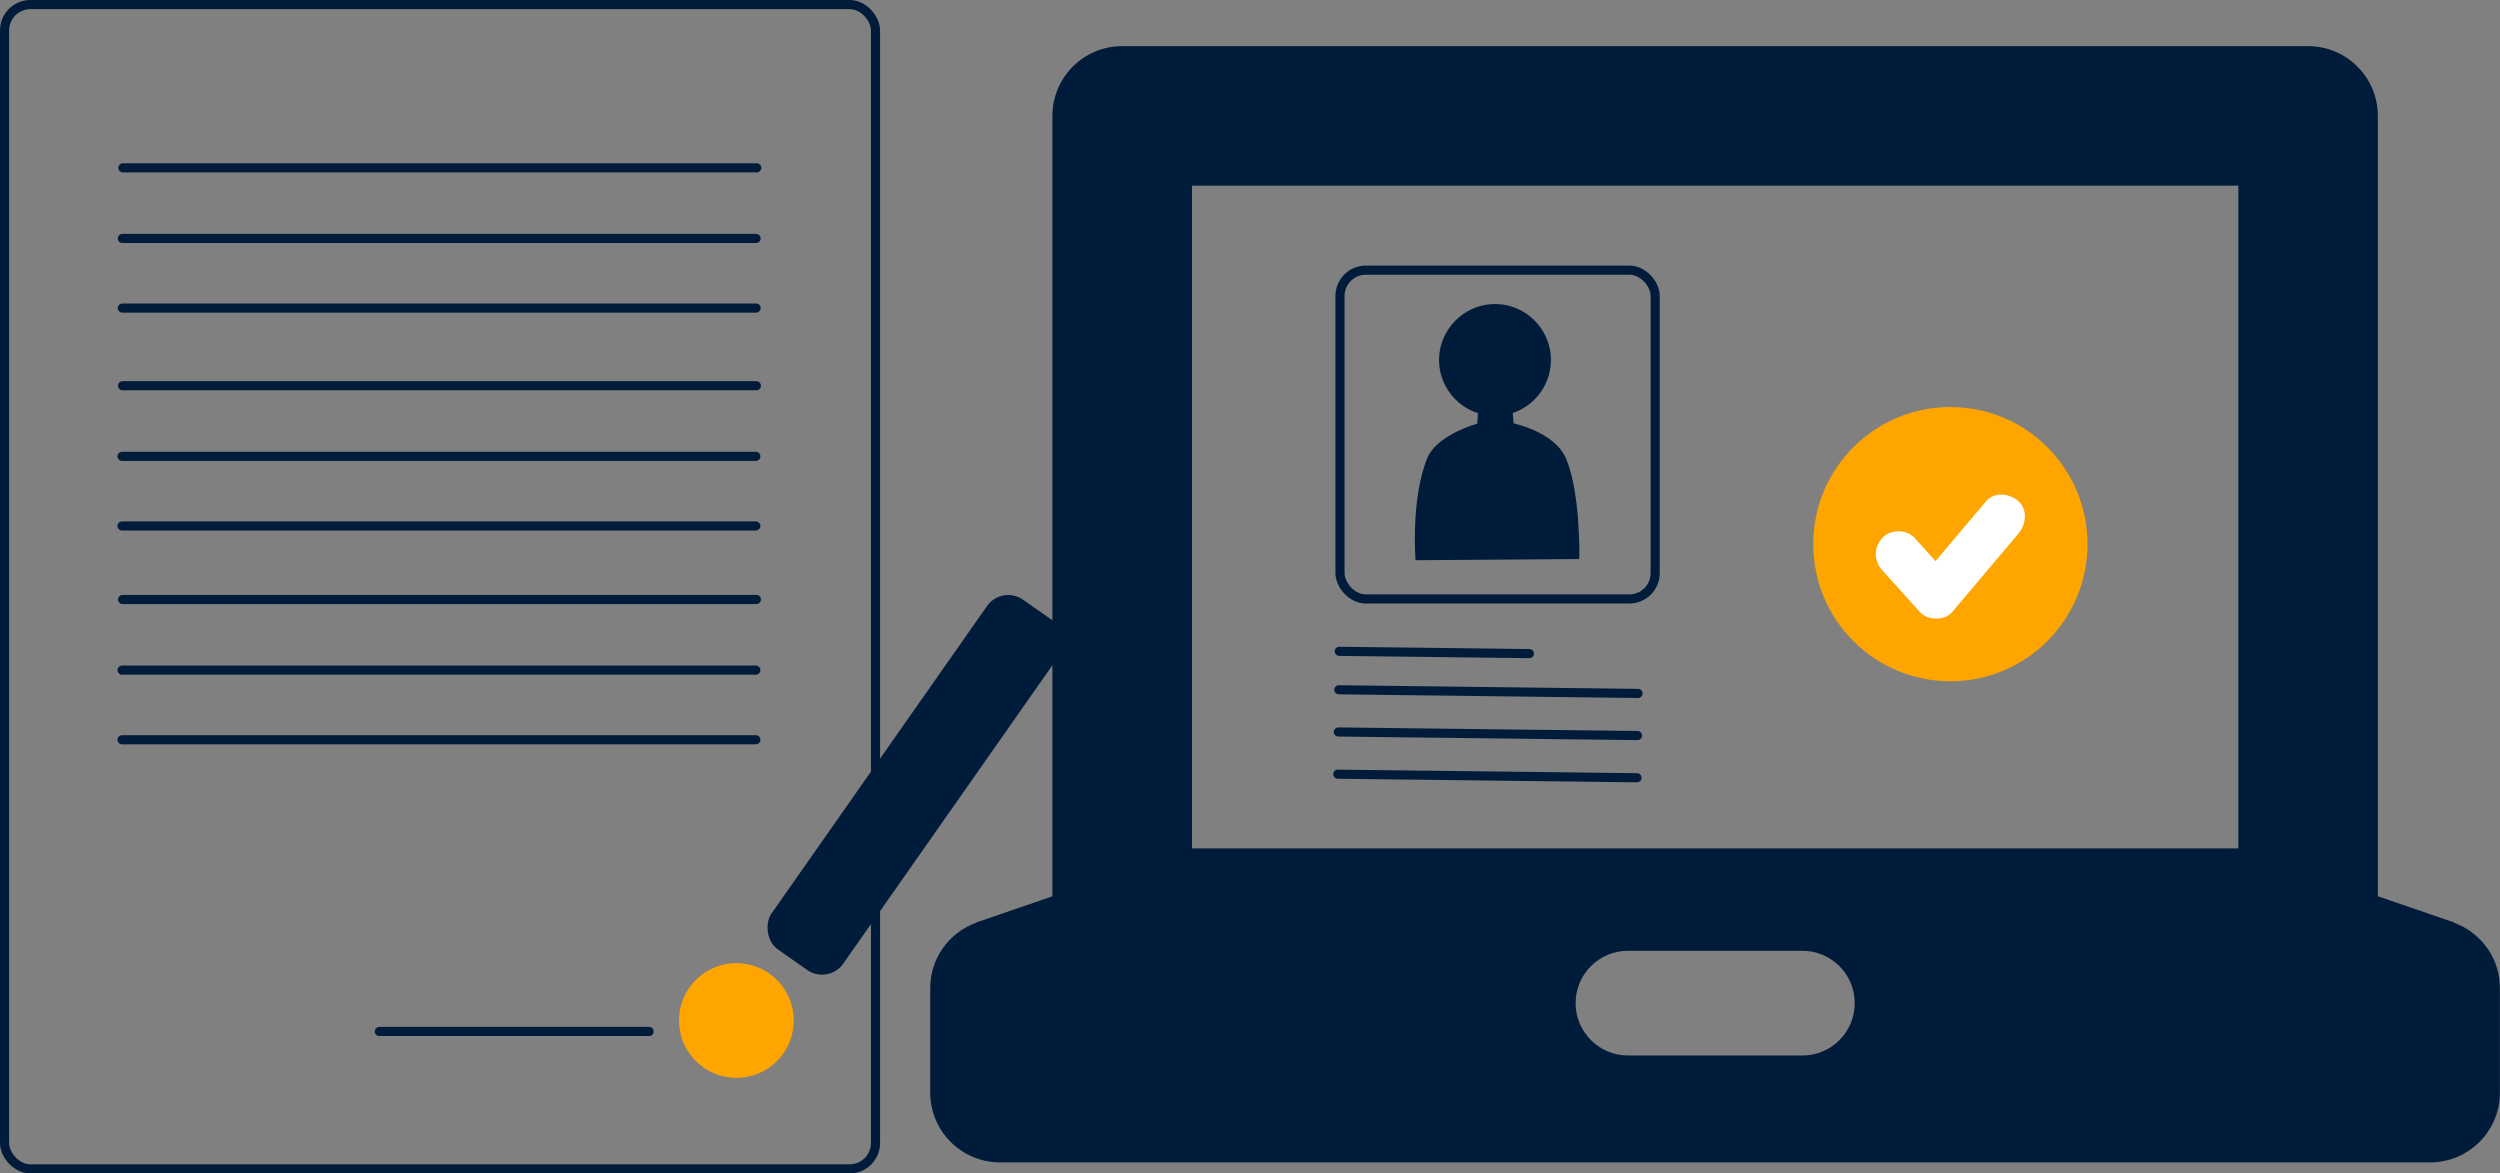
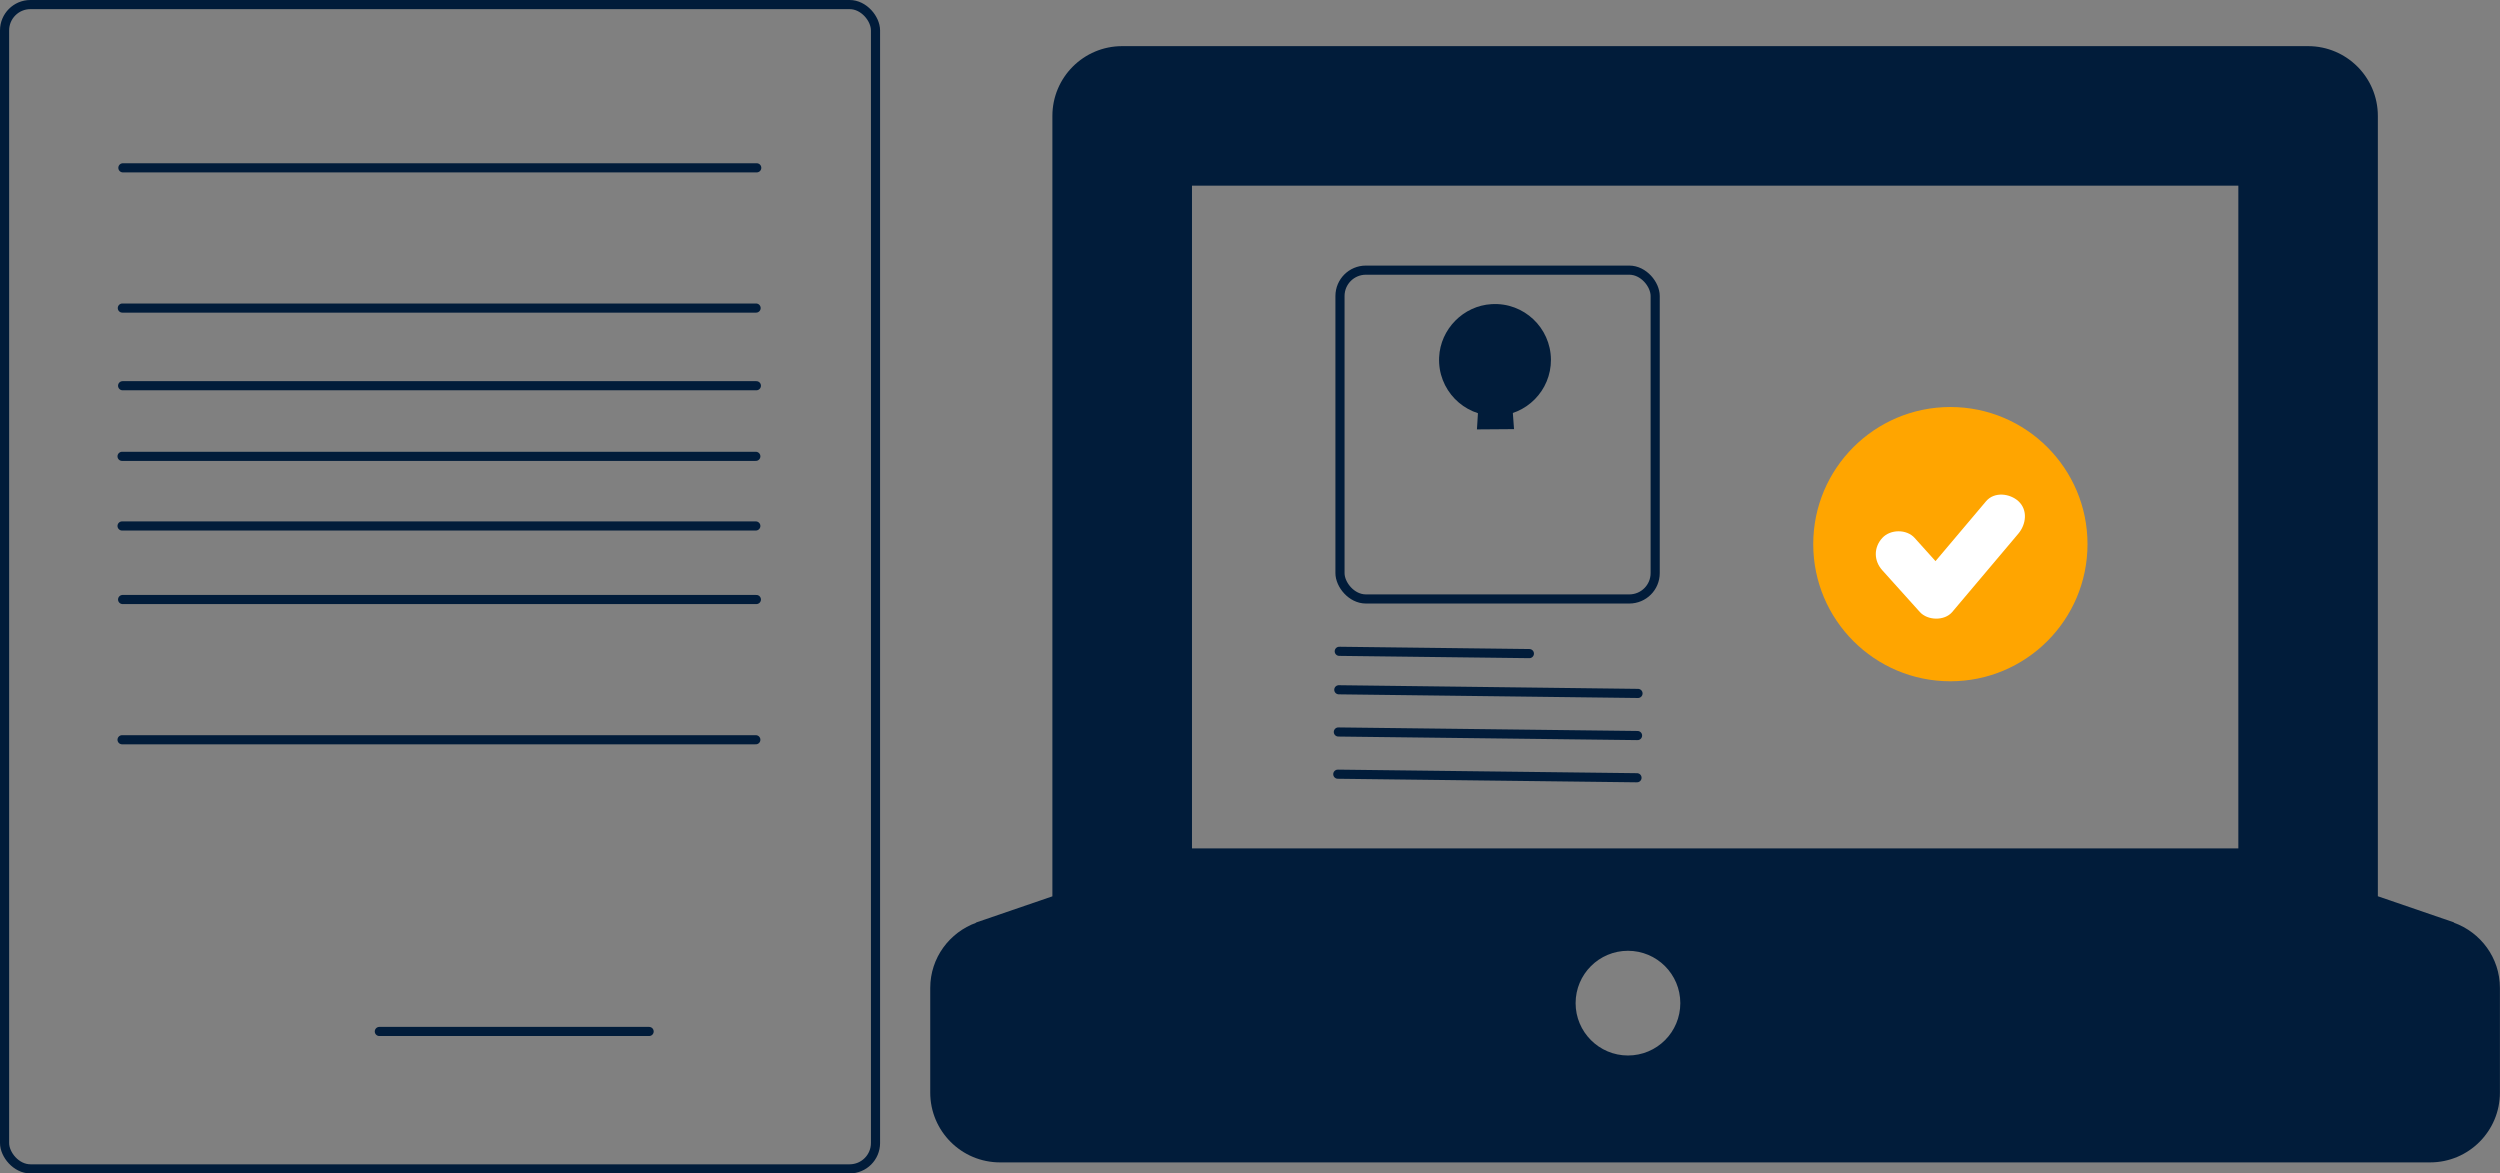
<svg xmlns="http://www.w3.org/2000/svg" id="_レイヤー_2" data-name="レイヤー_2" viewBox="0 0 273.64 128.44">
  <rect x="0" y="0" width="273.64" height="128.44" fill="#808080" stroke="none" />
  <defs>
    <style>
      .cls-1 {
        fill: #011c3a;
      }

      .cls-2 {
        fill: #fff;
      }

      .cls-3 {
        fill: orange;
      }

      .cls-4 {
        fill: none;
        stroke: #011c3a;
        stroke-linecap: round;
        stroke-miterlimit: 10;
      }
    </style>
  </defs>
  <g id="_レイヤー_1-2" data-name="レイヤー_1">
    <g>
      <g>
-         <path class="cls-1" d="M268.59,100.98h.07l-8.39-2.88V12.69c0-4.22-3.42-7.64-7.64-7.64H122.83c-4.22,0-7.64,3.42-7.64,7.64v85.42l-8.4,2.88h.08c-2.94,1.06-5.05,3.85-5.05,7.15v11.45c0,4.22,3.42,7.64,7.64,7.64h156.53c4.22,0,7.64-3.42,7.64-7.64v-11.45c0-3.31-2.11-6.09-5.05-7.15ZM197.28,115.53h-19.09c-3.16,0-5.73-2.57-5.73-5.73s2.56-5.73,5.73-5.73h19.09c3.16,0,5.73,2.56,5.73,5.73s-2.56,5.73-5.73,5.73ZM245,92.86h-114.53V20.32h114.53v72.54Z" />
+         <path class="cls-1" d="M268.59,100.98h.07l-8.39-2.88V12.69c0-4.22-3.42-7.64-7.64-7.64H122.83c-4.22,0-7.64,3.42-7.64,7.64v85.42l-8.4,2.88h.08c-2.94,1.06-5.05,3.85-5.05,7.15v11.45c0,4.22,3.42,7.64,7.64,7.64h156.53c4.22,0,7.64-3.42,7.64-7.64v-11.45c0-3.31-2.11-6.09-5.05-7.15ZM197.28,115.53h-19.09c-3.16,0-5.73-2.57-5.73-5.73s2.56-5.73,5.73-5.73c3.16,0,5.73,2.56,5.73,5.73s-2.56,5.73-5.73,5.73ZM245,92.86h-114.53V20.32h114.53v72.54Z" />
        <g>
          <path class="cls-3" d="M228.49,59.56c0,8.29-6.72,15.01-15.01,15.01s-15.01-6.72-15.01-15.01,6.72-15.01,15.01-15.01,15.01,6.72,15.01,15.01Z" />
          <path class="cls-2" d="M206.03,62.42c1.37,1.52,2.74,3.05,4.11,4.57.85.94,2.7.99,3.54,0,2.11-2.5,4.23-5.01,6.34-7.51l.91-1.08c.84-1,1.05-2.57,0-3.54-.93-.85-2.63-1.07-3.54,0-2.11,2.5-4.23,5.01-6.34,7.51l-.91,1.08h3.54c-1.37-1.52-2.74-3.05-4.11-4.57-.88-.98-2.66-.96-3.54,0-.96,1.04-.94,2.5,0,3.54h0Z" />
        </g>
        <g>
          <polygon class="cls-1" points="165.53 44.39 161.82 44.41 161.66 47 165.72 46.97 165.53 44.39" />
-           <path class="cls-1" d="M161.7,46.37c-2.05.6-4.74,1.92-5.49,3.8-1.82,4.52-1.27,11.15-1.27,11.15l17.93-.13s.16-7.43-1.52-11.13c-.89-1.95-3.46-3.19-5.66-3.72l-3.98.03Z" />
          <path class="cls-1" d="M163.26,33.29c-3.09.18-5.6,2.73-5.74,5.82-.16,3.53,2.67,6.43,6.16,6.41,3.38-.02,6.1-2.78,6.08-6.16-.03-3.49-2.97-6.28-6.49-6.07Z" />
        </g>
        <g>
          <line class="cls-4" x1="146.54" y1="75.5" x2="179.29" y2="75.9" />
          <line class="cls-4" x1="146.49" y1="80.12" x2="179.24" y2="80.51" />
          <line class="cls-4" x1="146.43" y1="84.74" x2="179.18" y2="85.13" />
          <line class="cls-4" x1="146.59" y1="71.29" x2="167.4" y2="71.54" />
        </g>
        <rect class="cls-4" x="146.67" y="29.57" width="34.5" height="35.99" rx="2.83" ry="2.83" />
      </g>
      <g>
        <rect class="cls-4" x=".5" y=".5" width="95.33" height="127.44" rx="2.83" ry="2.83" />
        <line class="cls-4" x1="13.45" y1="18.37" x2="82.83" y2="18.37" />
-         <line class="cls-4" x1="13.39" y1="26.1" x2="82.76" y2="26.1" />
        <line class="cls-4" x1="13.39" y1="33.72" x2="82.76" y2="33.72" />
        <line class="cls-4" x1="13.42" y1="42.22" x2="82.79" y2="42.22" />
        <line class="cls-4" x1="13.36" y1="49.95" x2="82.73" y2="49.95" />
        <line class="cls-4" x1="13.36" y1="57.57" x2="82.73" y2="57.57" />
        <line class="cls-4" x1="13.42" y1="65.62" x2="82.79" y2="65.62" />
-         <line class="cls-4" x1="13.36" y1="73.35" x2="82.73" y2="73.35" />
        <line class="cls-4" x1="13.36" y1="80.97" x2="82.73" y2="80.97" />
        <line class="cls-4" x1="41.52" y1="112.9" x2="71.05" y2="112.9" />
-         <rect class="cls-1" x="95.37" y="62.53" width="9.58" height="46.75" rx="2.83" ry="2.83" transform="translate(67.46 -41.93) rotate(35.03)" />
-         <circle class="cls-3" cx="80.6" cy="111.7" r="6.28" />
      </g>
    </g>
  </g>
</svg>